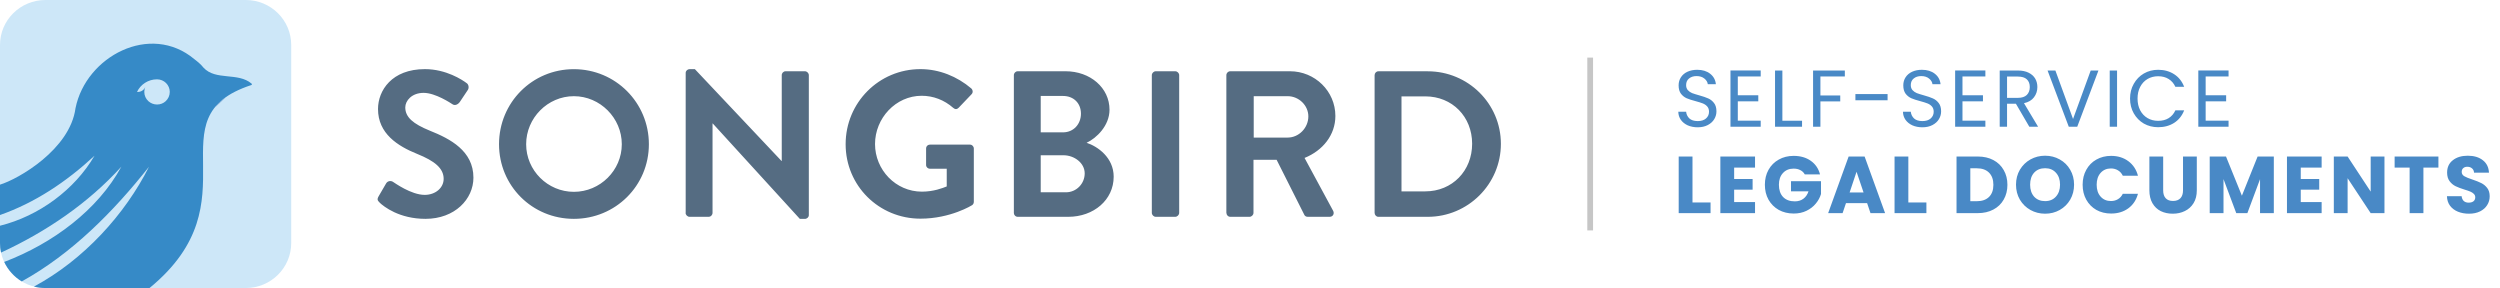
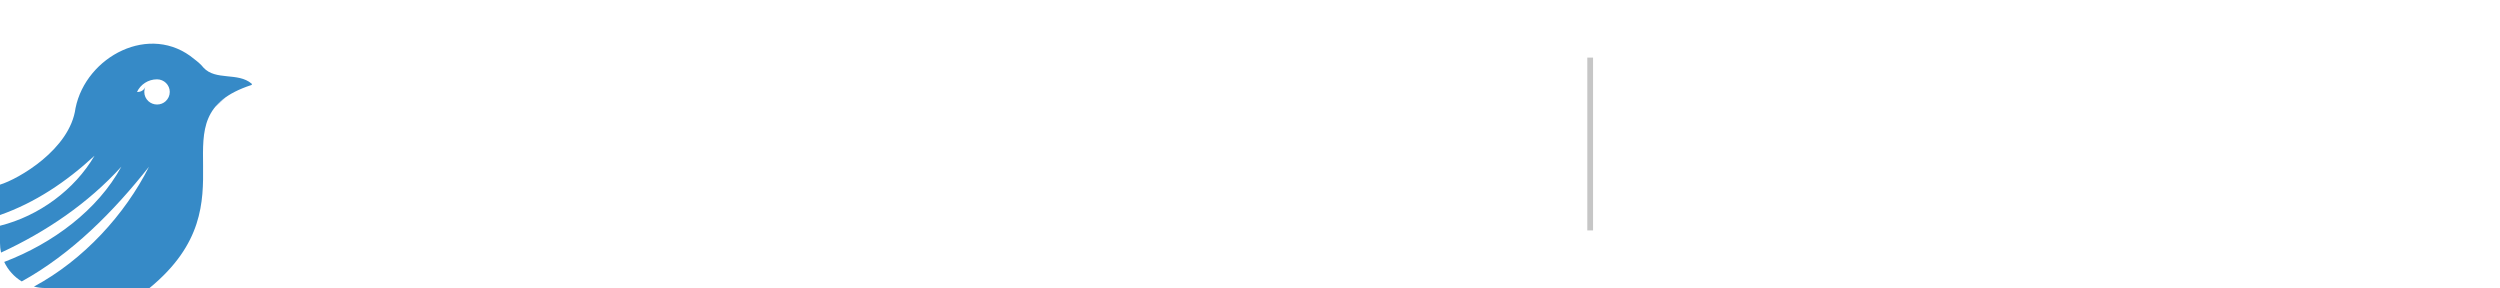
<svg xmlns="http://www.w3.org/2000/svg" width="434" height="50" viewBox="0 0 434 50" fill="none">
-   <path d="M42.664 0H7.89C3.532 0 0 3.494 0 7.804V42.197C0 46.506 3.532 50 7.89 50H42.664C47.021 50 50.554 46.506 50.554 42.197V7.804C50.554 3.494 47.021 0 42.664 0Z" fill="#CDE7F8" />
  <path d="M35.333 11.749C34.893 11.189 34.319 10.71 33.745 10.274C26.086 3.857 14.922 9.795 13.11 18.771C12.163 25.94 3.184 31.089 0 32.055V37.328C6.07 35.19 11.455 31.62 16.406 27.039C12.961 32.925 6.779 37.498 0 39.187V42.197C0 42.764 0.06 43.318 0.179 43.849C8.009 40.234 15.273 35.315 21.067 28.935C16.973 36.451 9.188 42.255 0.731 45.471C1.387 46.873 2.453 48.053 3.773 48.857C12.491 44.04 19.732 36.702 25.87 28.942C21.709 37.218 14.52 45.125 5.891 49.749C6.533 49.911 7.196 50 7.89 50H25.959C44.491 34.799 26.332 20.438 43.603 14.774C43.76 14.722 43.775 14.597 43.663 14.508C41.306 12.509 37.444 14.036 35.333 11.749ZM28.763 17.569C28.368 17.93 27.846 18.144 27.264 18.144C26.683 18.144 26.16 17.923 25.765 17.569C25.325 17.171 25.049 16.595 25.049 15.961C25.049 15.659 25.109 15.371 25.221 15.113C24.997 15.629 24.49 15.961 23.923 15.961H23.782C24.393 14.67 25.721 13.771 27.257 13.771C28.48 13.771 29.472 14.751 29.472 15.961C29.472 16.595 29.196 17.171 28.756 17.569H28.763Z" fill="#368AC7" />
  <path d="M39.136 16.92C38.398 17.451 37.802 18.019 37.317 18.624C38.376 17.569 39.114 16.942 39.136 16.92Z" fill="#639BD0" />
-   <path d="M39.136 16.92C38.398 17.451 37.802 18.019 37.317 18.624C38.376 17.569 39.114 16.942 39.136 16.92Z" fill="#639BD0" />
-   <path d="M243.299 33.23V16.73H247.422C252.123 16.73 255.563 20.266 255.563 24.956C255.563 29.646 252.123 33.222 247.422 33.222H243.299V33.23ZM238.63 36.95C238.63 37.31 238.919 37.639 239.28 37.639H247.856C254.84 37.639 260.554 31.971 260.554 24.972C260.554 17.973 254.84 12.377 247.856 12.377H239.28C238.919 12.377 238.63 12.697 238.63 13.058V36.95ZM217.646 23.882V16.698H223.545C225.465 16.698 227.129 18.285 227.129 20.202C227.129 22.222 225.465 23.882 223.545 23.882H217.646ZM212.904 36.95C212.904 37.31 213.193 37.639 213.587 37.639H216.914C217.276 37.639 217.605 37.31 217.605 36.95V27.746H221.624L226.438 37.31C226.51 37.455 226.695 37.639 227.016 37.639H230.818C231.429 37.639 231.686 37.062 231.429 36.589L226.47 27.417C229.62 26.151 231.822 23.449 231.822 20.13C231.822 15.832 228.278 12.369 223.93 12.369H213.579C213.185 12.369 212.896 12.69 212.896 13.05V36.942L212.904 36.95ZM199.957 36.95C199.957 37.31 200.278 37.639 200.648 37.639H204.015C204.377 37.639 204.706 37.31 204.706 36.95V13.05C204.706 12.69 204.385 12.369 204.015 12.369H200.648C200.286 12.369 199.957 12.69 199.957 13.05V36.942V36.95ZM180.669 33.374V26.952H184.615C186.495 26.952 188.304 28.291 188.304 30.095C188.304 31.899 186.857 33.382 185.049 33.382H180.669V33.374ZM180.669 22.976V16.658H184.542C186.391 16.658 187.653 17.925 187.653 19.729C187.653 21.532 186.383 22.976 184.542 22.976H180.669ZM175.999 36.95C175.999 37.31 176.289 37.639 176.682 37.639H185.442C189.855 37.639 193.335 34.713 193.335 30.672C193.335 27.353 190.546 25.405 188.633 24.788C190.337 23.994 192.611 21.829 192.611 19.047C192.611 15.255 189.284 12.369 184.976 12.369H176.69C176.297 12.369 176.007 12.69 176.007 13.05V36.942L175.999 36.95ZM146.802 25.036C146.802 32.252 152.588 37.96 159.789 37.96C165.037 37.96 168.766 35.611 168.766 35.611C168.911 35.499 169.056 35.322 169.056 35.034V25.79C169.056 25.429 168.766 25.108 168.405 25.108H161.461C161.059 25.108 160.77 25.397 160.77 25.79V28.644C160.77 29.005 161.059 29.293 161.461 29.293H164.354V32.364C163.631 32.653 162.072 33.27 160.046 33.27C155.49 33.27 151.905 29.478 151.905 25.004C151.905 20.53 155.49 16.626 160.006 16.626C161.999 16.626 163.912 17.348 165.471 18.718C165.793 19.007 166.122 19.007 166.411 18.718L168.654 16.369C168.943 16.081 168.911 15.648 168.622 15.359C166.162 13.267 163.052 12 159.789 12C152.588 12 146.802 17.812 146.802 25.028M119.019 36.95C119.019 37.31 119.348 37.639 119.71 37.639H123.005C123.407 37.639 123.696 37.31 123.696 36.95V21.428H123.728L138.854 38H139.721C140.083 38 140.413 37.711 140.413 37.351V13.05C140.413 12.69 140.091 12.369 139.721 12.369H136.394C136 12.369 135.711 12.69 135.711 13.05V27.954H135.679L120.626 12H119.726C119.364 12 119.035 12.289 119.035 12.649V36.942L119.019 36.95ZM91.34 25.036C91.34 20.49 95.069 16.698 99.626 16.698C104.183 16.698 107.944 20.49 107.944 25.036C107.944 29.582 104.183 33.302 99.626 33.302C95.069 33.302 91.34 29.582 91.34 25.036ZM86.631 25.036C86.631 32.252 92.385 37.992 99.618 37.992C106.851 37.992 112.646 32.252 112.646 25.036C112.646 17.82 106.859 12.008 99.618 12.008C92.377 12.008 86.631 17.82 86.631 25.036ZM65.904 35.178C66.627 35.859 69.304 37.992 73.861 37.992C78.964 37.992 82.187 34.561 82.187 30.841C82.187 26.183 78.136 24.09 74.624 22.687C71.691 21.492 70.356 20.338 70.356 18.646C70.356 17.492 71.474 16.121 73.539 16.121C75.605 16.121 78.281 17.925 78.57 18.109C79.004 18.398 79.55 18.109 79.84 17.676L81.214 15.616C81.463 15.255 81.359 14.638 80.997 14.421C80.274 13.876 77.453 12 73.764 12C68.01 12 65.623 15.72 65.623 18.927C65.623 23.184 69.022 25.349 72.422 26.72C75.46 27.946 77.019 29.213 77.019 31.049C77.019 32.604 75.605 33.831 73.724 33.831C71.369 33.831 68.444 31.698 68.259 31.594C67.929 31.346 67.319 31.346 67.029 31.843L65.727 34.08C65.398 34.657 65.583 34.841 65.904 35.162" fill="#556C82" />
  <line x1="276.054" y1="10" x2="276.054" y2="40" stroke="#C6C6C6" />
-   <path d="M294.726 22.098C294.082 22.098 293.503 21.986 292.99 21.762C292.486 21.529 292.089 21.211 291.8 20.81C291.51 20.399 291.361 19.928 291.352 19.396H292.71C292.756 19.853 292.943 20.241 293.27 20.558C293.606 20.866 294.091 21.02 294.726 21.02C295.332 21.02 295.808 20.871 296.154 20.572C296.508 20.264 296.686 19.872 296.686 19.396C296.686 19.023 296.583 18.719 296.378 18.486C296.172 18.253 295.916 18.075 295.608 17.954C295.3 17.833 294.884 17.702 294.362 17.562C293.718 17.394 293.2 17.226 292.808 17.058C292.425 16.89 292.094 16.629 291.814 16.274C291.543 15.91 291.408 15.425 291.408 14.818C291.408 14.286 291.543 13.815 291.814 13.404C292.084 12.993 292.462 12.676 292.948 12.452C293.442 12.228 294.007 12.116 294.642 12.116C295.556 12.116 296.303 12.345 296.882 12.802C297.47 13.259 297.801 13.866 297.876 14.622H296.476C296.429 14.249 296.233 13.922 295.888 13.642C295.542 13.353 295.085 13.208 294.516 13.208C293.984 13.208 293.55 13.348 293.214 13.628C292.878 13.899 292.71 14.281 292.71 14.776C292.71 15.131 292.808 15.42 293.004 15.644C293.209 15.868 293.456 16.041 293.746 16.162C294.044 16.274 294.46 16.405 294.992 16.554C295.636 16.731 296.154 16.909 296.546 17.086C296.938 17.254 297.274 17.52 297.554 17.884C297.834 18.239 297.974 18.724 297.974 19.34C297.974 19.816 297.848 20.264 297.596 20.684C297.344 21.104 296.97 21.445 296.476 21.706C295.981 21.967 295.398 22.098 294.726 22.098ZM301.683 13.278V16.54H305.239V17.59H301.683V20.95H305.659V22H300.409V12.228H305.659V13.278H301.683ZM309.42 20.964H312.836V22H308.146V12.242H309.42V20.964ZM320.265 12.242V13.278H316.023V16.568H319.467V17.604H316.023V22H314.749V12.242H320.265ZM327.684 16.33V17.408H322.098V16.33H327.684ZM333.729 22.098C333.085 22.098 332.506 21.986 331.993 21.762C331.489 21.529 331.092 21.211 330.803 20.81C330.514 20.399 330.364 19.928 330.355 19.396H331.713C331.76 19.853 331.946 20.241 332.273 20.558C332.609 20.866 333.094 21.02 333.729 21.02C334.336 21.02 334.812 20.871 335.157 20.572C335.512 20.264 335.689 19.872 335.689 19.396C335.689 19.023 335.586 18.719 335.381 18.486C335.176 18.253 334.919 18.075 334.611 17.954C334.303 17.833 333.888 17.702 333.365 17.562C332.721 17.394 332.203 17.226 331.811 17.058C331.428 16.89 331.097 16.629 330.817 16.274C330.546 15.91 330.411 15.425 330.411 14.818C330.411 14.286 330.546 13.815 330.817 13.404C331.088 12.993 331.466 12.676 331.951 12.452C332.446 12.228 333.01 12.116 333.645 12.116C334.56 12.116 335.306 12.345 335.885 12.802C336.473 13.259 336.804 13.866 336.879 14.622H335.479C335.432 14.249 335.236 13.922 334.891 13.642C334.546 13.353 334.088 13.208 333.519 13.208C332.987 13.208 332.553 13.348 332.217 13.628C331.881 13.899 331.713 14.281 331.713 14.776C331.713 15.131 331.811 15.42 332.007 15.644C332.212 15.868 332.46 16.041 332.749 16.162C333.048 16.274 333.463 16.405 333.995 16.554C334.639 16.731 335.157 16.909 335.549 17.086C335.941 17.254 336.277 17.52 336.557 17.884C336.837 18.239 336.977 18.724 336.977 19.34C336.977 19.816 336.851 20.264 336.599 20.684C336.347 21.104 335.974 21.445 335.479 21.706C334.984 21.967 334.401 22.098 333.729 22.098ZM340.686 13.278V16.54H344.242V17.59H340.686V20.95H344.662V22H339.412V12.228H344.662V13.278H340.686ZM352.287 22L349.963 18.01H348.423V22H347.149V12.242H350.299C351.037 12.242 351.657 12.368 352.161 12.62C352.675 12.872 353.057 13.213 353.309 13.642C353.561 14.071 353.687 14.561 353.687 15.112C353.687 15.784 353.491 16.377 353.099 16.89C352.717 17.403 352.138 17.744 351.363 17.912L353.813 22H352.287ZM348.423 16.988H350.299C350.99 16.988 351.508 16.82 351.853 16.484C352.199 16.139 352.371 15.681 352.371 15.112C352.371 14.533 352.199 14.085 351.853 13.768C351.517 13.451 350.999 13.292 350.299 13.292H348.423V16.988ZM364.291 12.242L360.609 22H359.139L355.457 12.242H356.815L359.881 20.656L362.947 12.242H364.291ZM367.522 12.242V22H366.248V12.242H367.522ZM369.777 17.114C369.777 16.162 369.992 15.308 370.421 14.552C370.851 13.787 371.434 13.189 372.171 12.76C372.918 12.331 373.744 12.116 374.649 12.116C375.713 12.116 376.642 12.373 377.435 12.886C378.229 13.399 378.807 14.127 379.171 15.07H377.645C377.375 14.482 376.983 14.029 376.469 13.712C375.965 13.395 375.359 13.236 374.649 13.236C373.968 13.236 373.357 13.395 372.815 13.712C372.274 14.029 371.849 14.482 371.541 15.07C371.233 15.649 371.079 16.33 371.079 17.114C371.079 17.889 371.233 18.57 371.541 19.158C371.849 19.737 372.274 20.185 372.815 20.502C373.357 20.819 373.968 20.978 374.649 20.978C375.359 20.978 375.965 20.824 376.469 20.516C376.983 20.199 377.375 19.746 377.645 19.158H379.171C378.807 20.091 378.229 20.815 377.435 21.328C376.642 21.832 375.713 22.084 374.649 22.084C373.744 22.084 372.918 21.874 372.171 21.454C371.434 21.025 370.851 20.432 370.421 19.676C369.992 18.92 369.777 18.066 369.777 17.114ZM382.902 13.278V16.54H386.458V17.59H382.902V20.95H386.878V22H381.628V12.228H386.878V13.278H382.902ZM293.816 35.152H296.952V37H291.422V27.172H293.816V35.152ZM301.048 29.09V31.078H304.254V32.926H301.048V35.082H304.674V37H298.654V27.172H304.674V29.09H301.048ZM313.312 30.28C313.134 29.953 312.878 29.706 312.542 29.538C312.215 29.361 311.828 29.272 311.38 29.272C310.605 29.272 309.984 29.529 309.518 30.042C309.051 30.546 308.818 31.223 308.818 32.072C308.818 32.977 309.06 33.687 309.546 34.2C310.04 34.704 310.717 34.956 311.576 34.956C312.164 34.956 312.658 34.807 313.06 34.508C313.47 34.209 313.769 33.78 313.956 33.22H310.918V31.456H316.126V33.682C315.948 34.279 315.645 34.835 315.216 35.348C314.796 35.861 314.259 36.277 313.606 36.594C312.952 36.911 312.215 37.07 311.394 37.07C310.423 37.07 309.555 36.86 308.79 36.44C308.034 36.011 307.441 35.418 307.012 34.662C306.592 33.906 306.382 33.043 306.382 32.072C306.382 31.101 306.592 30.238 307.012 29.482C307.441 28.717 308.034 28.124 308.79 27.704C309.546 27.275 310.409 27.06 311.38 27.06C312.556 27.06 313.545 27.345 314.348 27.914C315.16 28.483 315.696 29.272 315.958 30.28H313.312ZM324.13 35.264H320.462L319.874 37H317.368L320.924 27.172H323.696L327.252 37H324.718L324.13 35.264ZM323.514 33.416L322.296 29.818L321.092 33.416H323.514ZM331.288 35.152H334.424V37H328.894V27.172H331.288V35.152ZM343.335 27.172C344.371 27.172 345.276 27.377 346.051 27.788C346.825 28.199 347.423 28.777 347.843 29.524C348.272 30.261 348.487 31.115 348.487 32.086C348.487 33.047 348.272 33.901 347.843 34.648C347.423 35.395 346.821 35.973 346.037 36.384C345.262 36.795 344.361 37 343.335 37H339.653V27.172H343.335ZM343.181 34.928C344.086 34.928 344.791 34.681 345.295 34.186C345.799 33.691 346.051 32.991 346.051 32.086C346.051 31.181 345.799 30.476 345.295 29.972C344.791 29.468 344.086 29.216 343.181 29.216H342.047V34.928H343.181ZM355.033 37.098C354.109 37.098 353.259 36.883 352.485 36.454C351.719 36.025 351.108 35.427 350.651 34.662C350.203 33.887 349.979 33.019 349.979 32.058C349.979 31.097 350.203 30.233 350.651 29.468C351.108 28.703 351.719 28.105 352.485 27.676C353.259 27.247 354.109 27.032 355.033 27.032C355.957 27.032 356.801 27.247 357.567 27.676C358.341 28.105 358.948 28.703 359.387 29.468C359.835 30.233 360.059 31.097 360.059 32.058C360.059 33.019 359.835 33.887 359.387 34.662C358.939 35.427 358.332 36.025 357.567 36.454C356.801 36.883 355.957 37.098 355.033 37.098ZM355.033 34.914C355.817 34.914 356.442 34.653 356.909 34.13C357.385 33.607 357.623 32.917 357.623 32.058C357.623 31.19 357.385 30.499 356.909 29.986C356.442 29.463 355.817 29.202 355.033 29.202C354.239 29.202 353.605 29.459 353.129 29.972C352.662 30.485 352.429 31.181 352.429 32.058C352.429 32.926 352.662 33.621 353.129 34.144C353.605 34.657 354.239 34.914 355.033 34.914ZM361.545 32.072C361.545 31.101 361.755 30.238 362.175 29.482C362.595 28.717 363.178 28.124 363.925 27.704C364.681 27.275 365.535 27.06 366.487 27.06C367.653 27.06 368.652 27.368 369.483 27.984C370.313 28.6 370.869 29.44 371.149 30.504H368.517C368.321 30.093 368.041 29.781 367.677 29.566C367.322 29.351 366.916 29.244 366.459 29.244C365.721 29.244 365.124 29.501 364.667 30.014C364.209 30.527 363.981 31.213 363.981 32.072C363.981 32.931 364.209 33.617 364.667 34.13C365.124 34.643 365.721 34.9 366.459 34.9C366.916 34.9 367.322 34.793 367.677 34.578C368.041 34.363 368.321 34.051 368.517 33.64H371.149C370.869 34.704 370.313 35.544 369.483 36.16C368.652 36.767 367.653 37.07 366.487 37.07C365.535 37.07 364.681 36.86 363.925 36.44C363.178 36.011 362.595 35.418 362.175 34.662C361.755 33.906 361.545 33.043 361.545 32.072ZM375.527 27.172V33.052C375.527 33.64 375.671 34.093 375.961 34.41C376.25 34.727 376.675 34.886 377.235 34.886C377.795 34.886 378.224 34.727 378.523 34.41C378.821 34.093 378.971 33.64 378.971 33.052V27.172H381.365V33.038C381.365 33.915 381.178 34.657 380.805 35.264C380.431 35.871 379.927 36.328 379.293 36.636C378.667 36.944 377.967 37.098 377.193 37.098C376.418 37.098 375.723 36.949 375.107 36.65C374.5 36.342 374.019 35.885 373.665 35.278C373.31 34.662 373.133 33.915 373.133 33.038V27.172H375.527ZM394.736 27.172V37H392.342V31.106L390.144 37H388.212L386 31.092V37H383.606V27.172H386.434L389.192 33.976L391.922 27.172H394.736ZM399.411 29.09V31.078H402.617V32.926H399.411V35.082H403.037V37H397.017V27.172H403.037V29.09H399.411ZM413.943 37H411.549L407.545 30.938V37H405.151V27.172H407.545L411.549 33.262V27.172H413.943V37ZM423.309 27.172V29.09H420.705V37H418.311V29.09H415.707V27.172H423.309ZM428.626 37.098C427.908 37.098 427.264 36.981 426.694 36.748C426.125 36.515 425.668 36.169 425.322 35.712C424.986 35.255 424.809 34.704 424.79 34.06H427.338C427.376 34.424 427.502 34.704 427.716 34.9C427.931 35.087 428.211 35.18 428.556 35.18C428.911 35.18 429.191 35.101 429.396 34.942C429.602 34.774 429.704 34.545 429.704 34.256C429.704 34.013 429.62 33.813 429.452 33.654C429.294 33.495 429.093 33.365 428.85 33.262C428.617 33.159 428.281 33.043 427.842 32.912C427.208 32.716 426.69 32.52 426.288 32.324C425.887 32.128 425.542 31.839 425.252 31.456C424.963 31.073 424.818 30.574 424.818 29.958C424.818 29.043 425.15 28.329 425.812 27.816C426.475 27.293 427.338 27.032 428.402 27.032C429.485 27.032 430.358 27.293 431.02 27.816C431.683 28.329 432.038 29.048 432.084 29.972H429.494C429.476 29.655 429.359 29.407 429.144 29.23C428.93 29.043 428.654 28.95 428.318 28.95C428.029 28.95 427.796 29.029 427.618 29.188C427.441 29.337 427.352 29.557 427.352 29.846C427.352 30.163 427.502 30.411 427.8 30.588C428.099 30.765 428.566 30.957 429.2 31.162C429.835 31.377 430.348 31.582 430.74 31.778C431.142 31.974 431.487 32.259 431.776 32.632C432.066 33.005 432.21 33.486 432.21 34.074C432.21 34.634 432.066 35.143 431.776 35.6C431.496 36.057 431.086 36.421 430.544 36.692C430.003 36.963 429.364 37.098 428.626 37.098Z" fill="#4989C6" />
</svg>